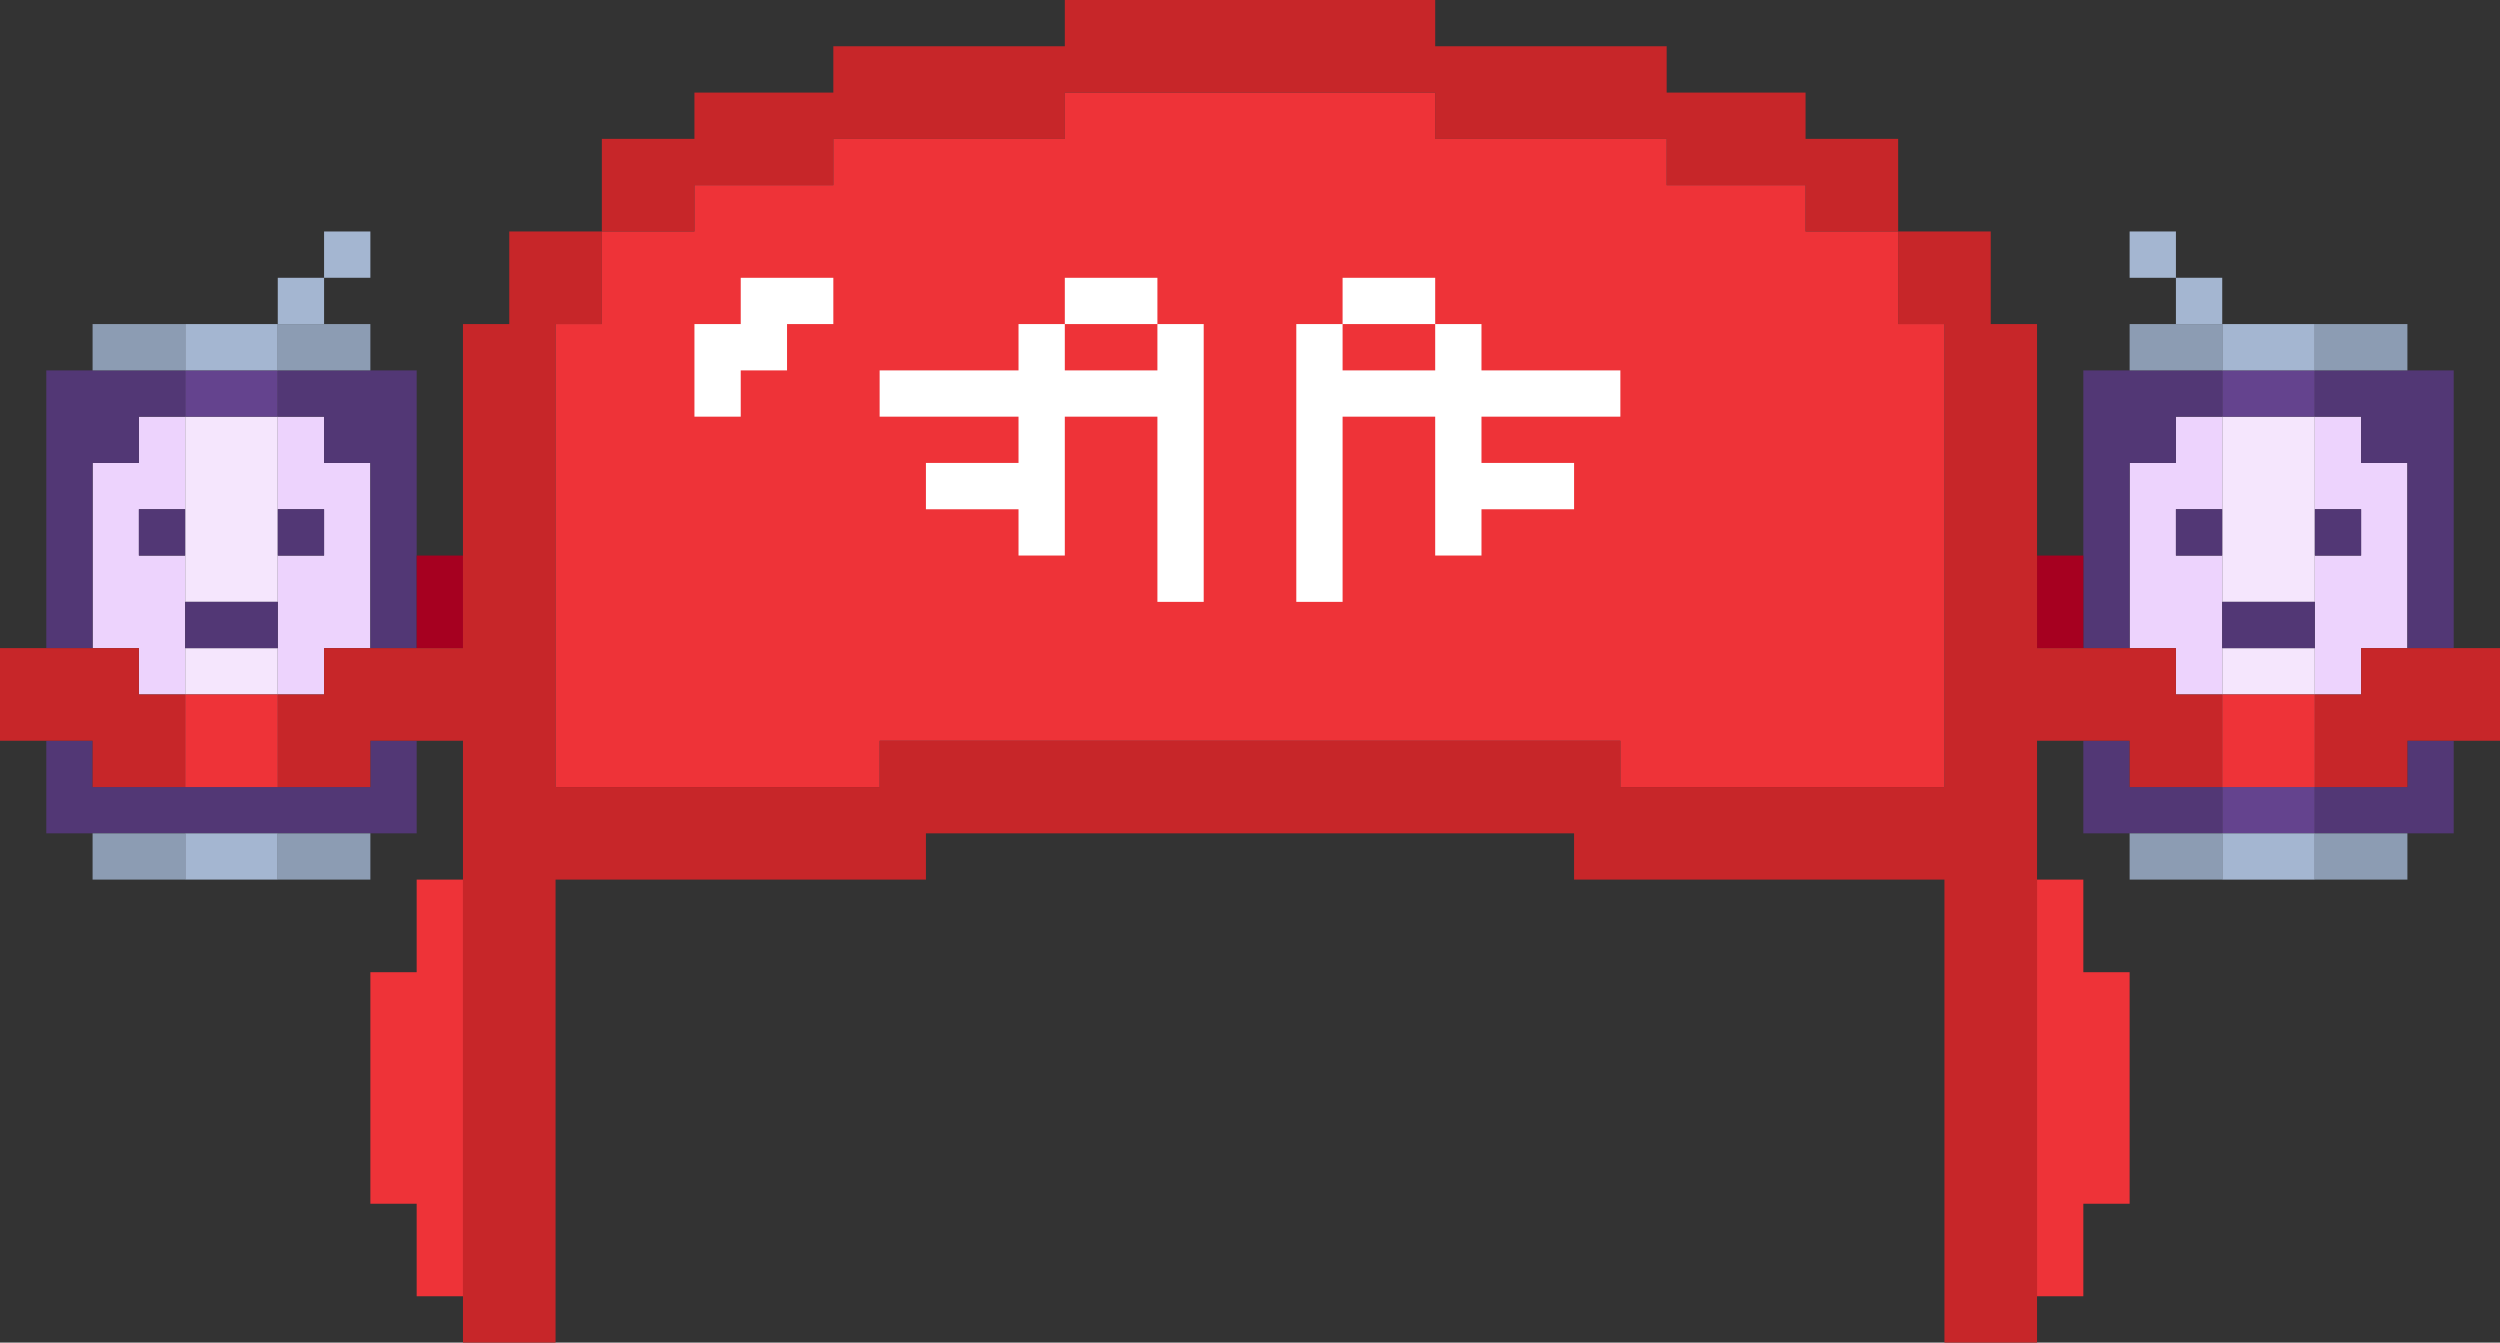
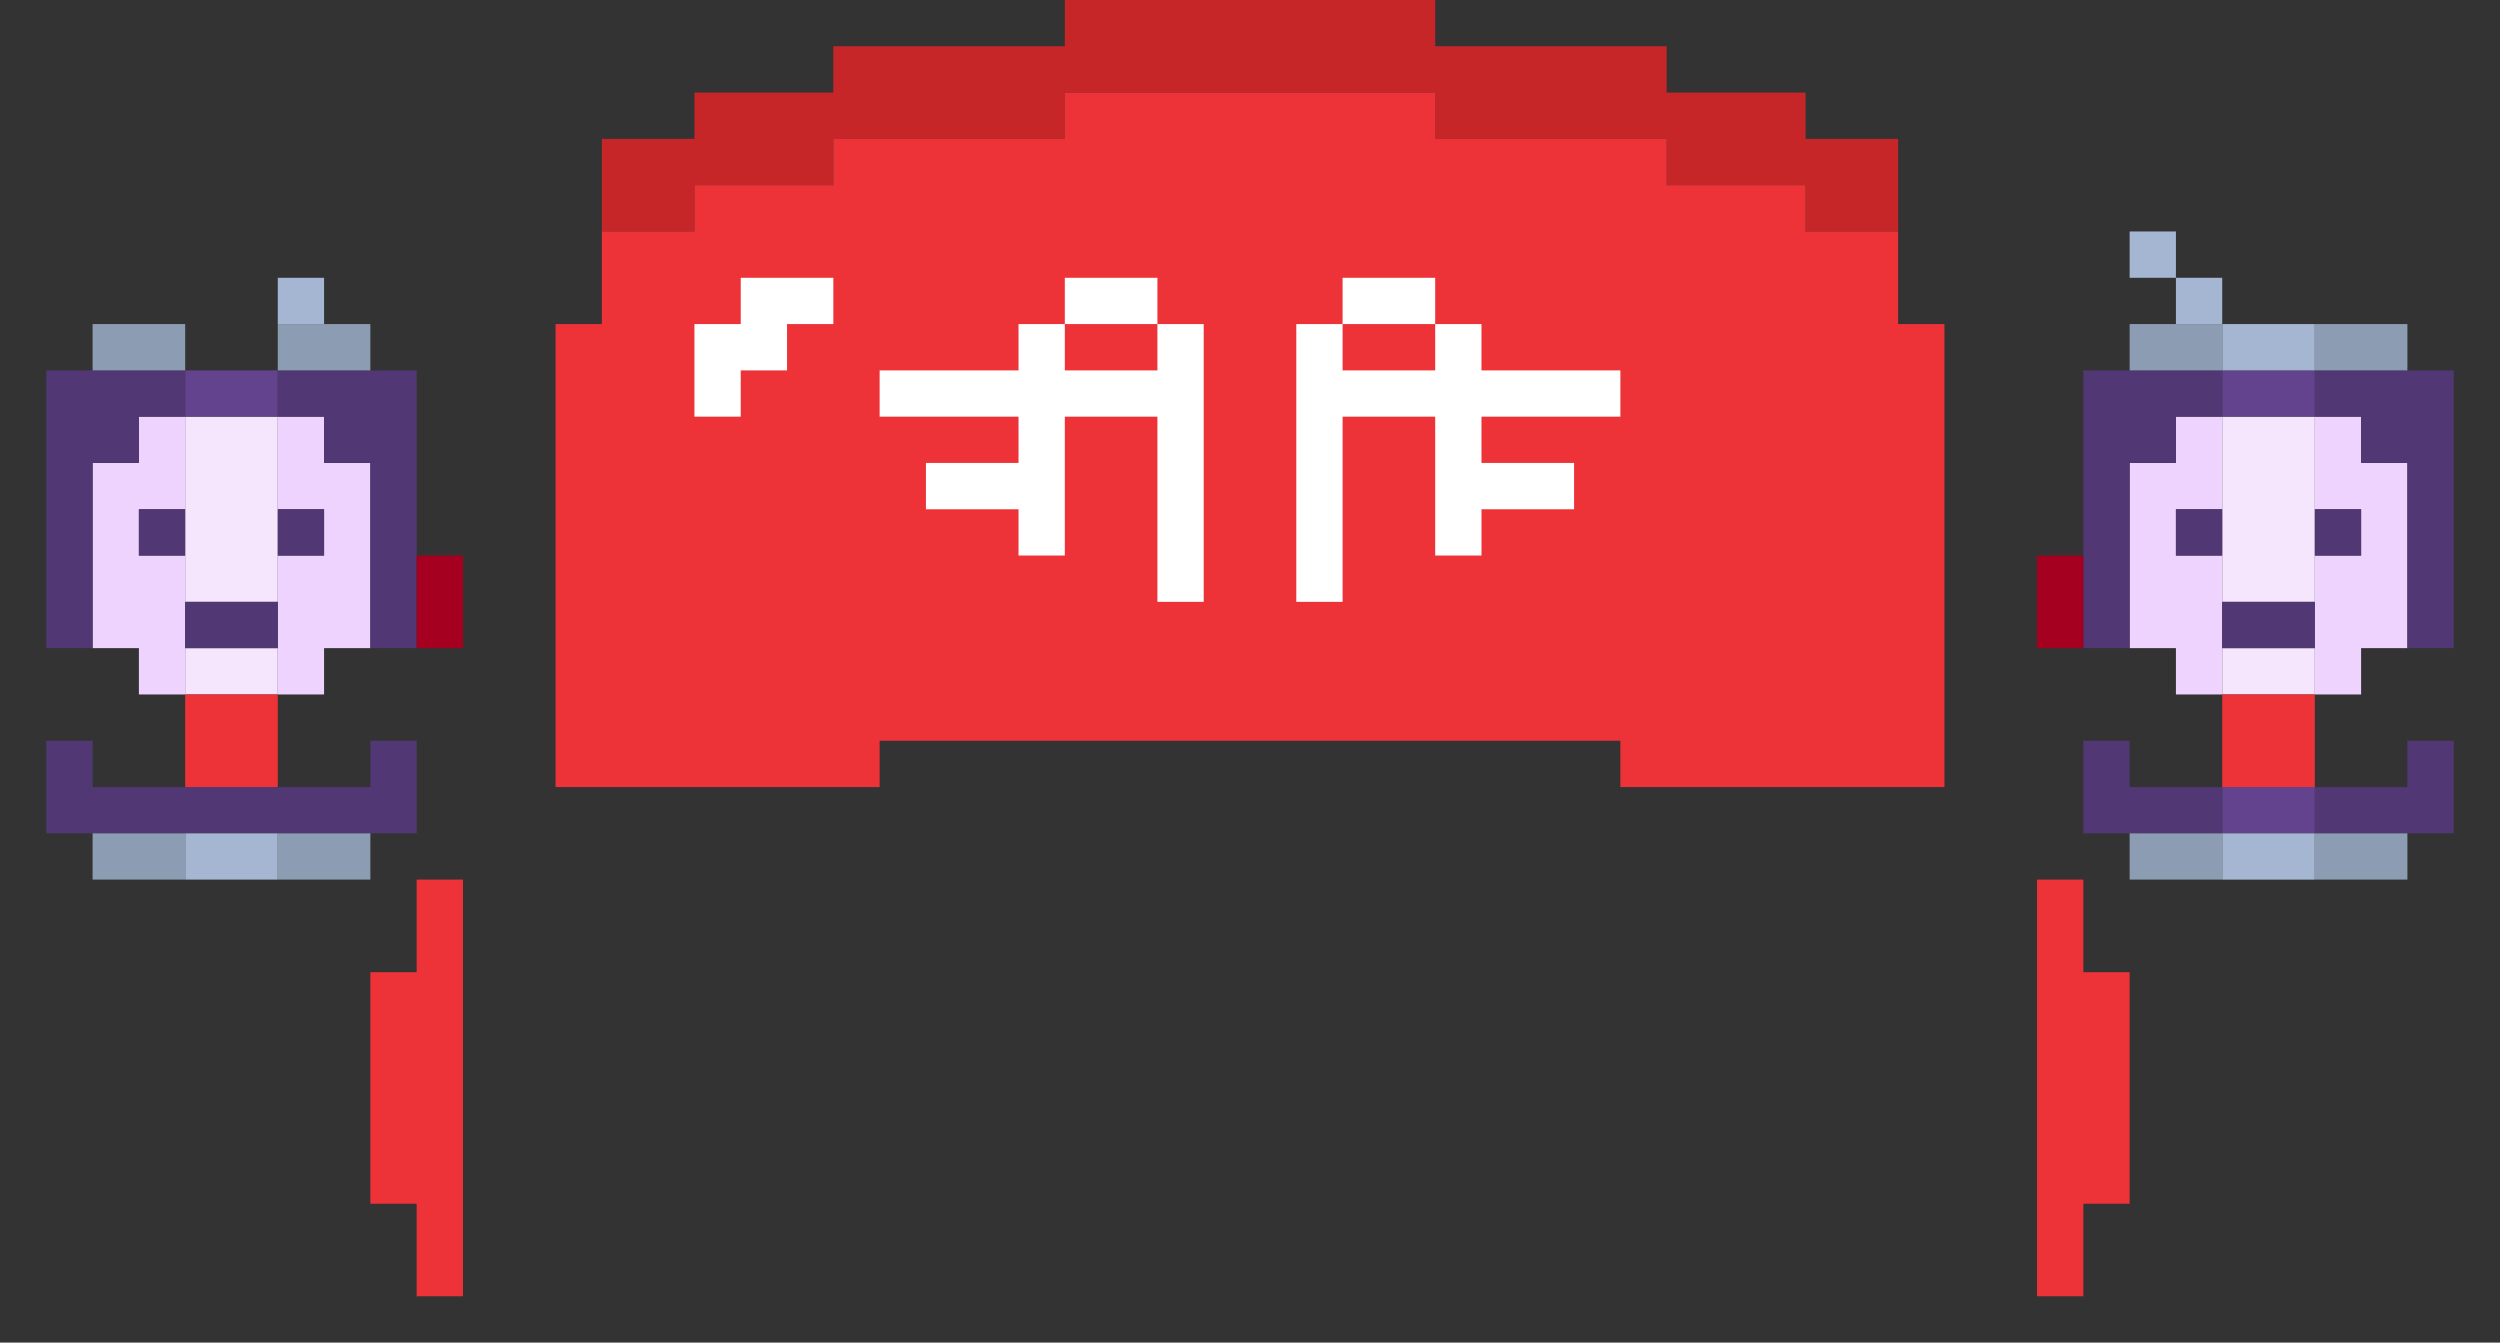
<svg xmlns="http://www.w3.org/2000/svg" viewBox="0 0 54 29">
  <rect x="0" y="0" width="54" height="29" fill="#333333" stroke="none" />
  <path d="M48 14v1h2v-1zm0-5v4h2V9zM4 14v1h2v-1zm0-5v4h2V9z" fill="#f5e6fd" />
  <path d="M51 10V9h-1v2h1v1h-1v3h1v-1h1v-4zm-4 0h-1v4h1v1h1v-3h-1v-1h1V9h-1zM7 9H6v2h1v1H6v3h1v-1h1v-4H7zm-4 1H2v4h1v1h1v-3H3v-1h1V9H3z" fill="#edd3fd" />
  <path d="M48 17v1h2v-1zm0-9v1h2V8zM4 8v1h2V8z" fill="#64438e" />
  <path d="M46 17v-1h-1v2h3v-1zm6 0h-2v1h3v-2h-1zm-6-7h1V9h1V8h-3v6h1zm4 3h-2v1h2zm-3-2h1v1h-1zm3 0h1v1h-1zm0-3v1h1v1h1v4h1V8zM8 17H2v-1H1v2h8v-2H8zm-4-3h2v-1H4zm-2-4h1V9h1V8H1v6h1zm4 1h1v1H6zm-3 0h1v1H3zm3-3v1h1v1h1v4h1V8z" fill="#523775" />
  <g fill="#a4b6d1">
    <path d="M48 18v1h2v-1zM47 6h1v1h-1z" />
    <path d="M46 5h1v1h-1zm4 3V7h-2v1zM4 18v1h2v-1zM6 6h1v1H6z" />
-     <path d="M7 5h1v1H7zM4 7v1h2V7z" />
  </g>
  <path d="M46 18v1h2v-1zm4 0v1h2v-1zM48 8V7h-2v1zm2-1v1h2V7zM6 18v1h2v-1zm-4 0v1h2v-1zM6 7v1h2V7zM2 7v1h2V7z" fill="#8c9cb3" />
  <path d="M44 12v2h1v-2zM9 12h1v2H9z" fill="#a60020" />
  <g fill="#c72629">
-     <path d="M51 14v1h-1v2h2v-1h2v-2zM3 14H0v2h2v1h2v-2H3zm44 1v-1h-3V7h-1V5h-2v2h1v10h-7v-1H19v1h-7V7h1V5h-2v2h-1v7H7v1H6v2h2v-1h2v13h2V19h8v-1h14v1h8v10h2V16h2v1h2v-2z" />
    <path d="M41 3h-2V2h-3V1h-5V0h-8v1h-5v1h-3v1h-2v2h2V4h3V3h5V2h8v1h5v1h3v1h2z" />
  </g>
  <path d="M48 15v2h2v-2zm-3 4h-1v9h1v-2h1v-5h-1zM9 21H8v5h1v2h1v-9H9zm-5-6v2h2v-2zm38-8h-1V5h-2V4h-3V3h-5V2h-8v1h-5v1h-3v1h-2v2h-1v10h7v-1h16v1h7z" fill="#ee3338" />
  <g fill="#fff">
    <path d="M32 8V7h-1v1h-2V7h-1v6h1V9h2v3h1v-1h2v-1h-2V9h3V8z" />
    <path d="M31 7V6h-2v1zm-6 1h-2V7h-1v1h-3v1h3v1h-2v1h2v1h1V9h2v4h1V7h-1z" />
    <path d="M25 7V6h-2v1zm-9-1v1h-1v2h1V8h1V7h1V6z" />
  </g>
</svg>